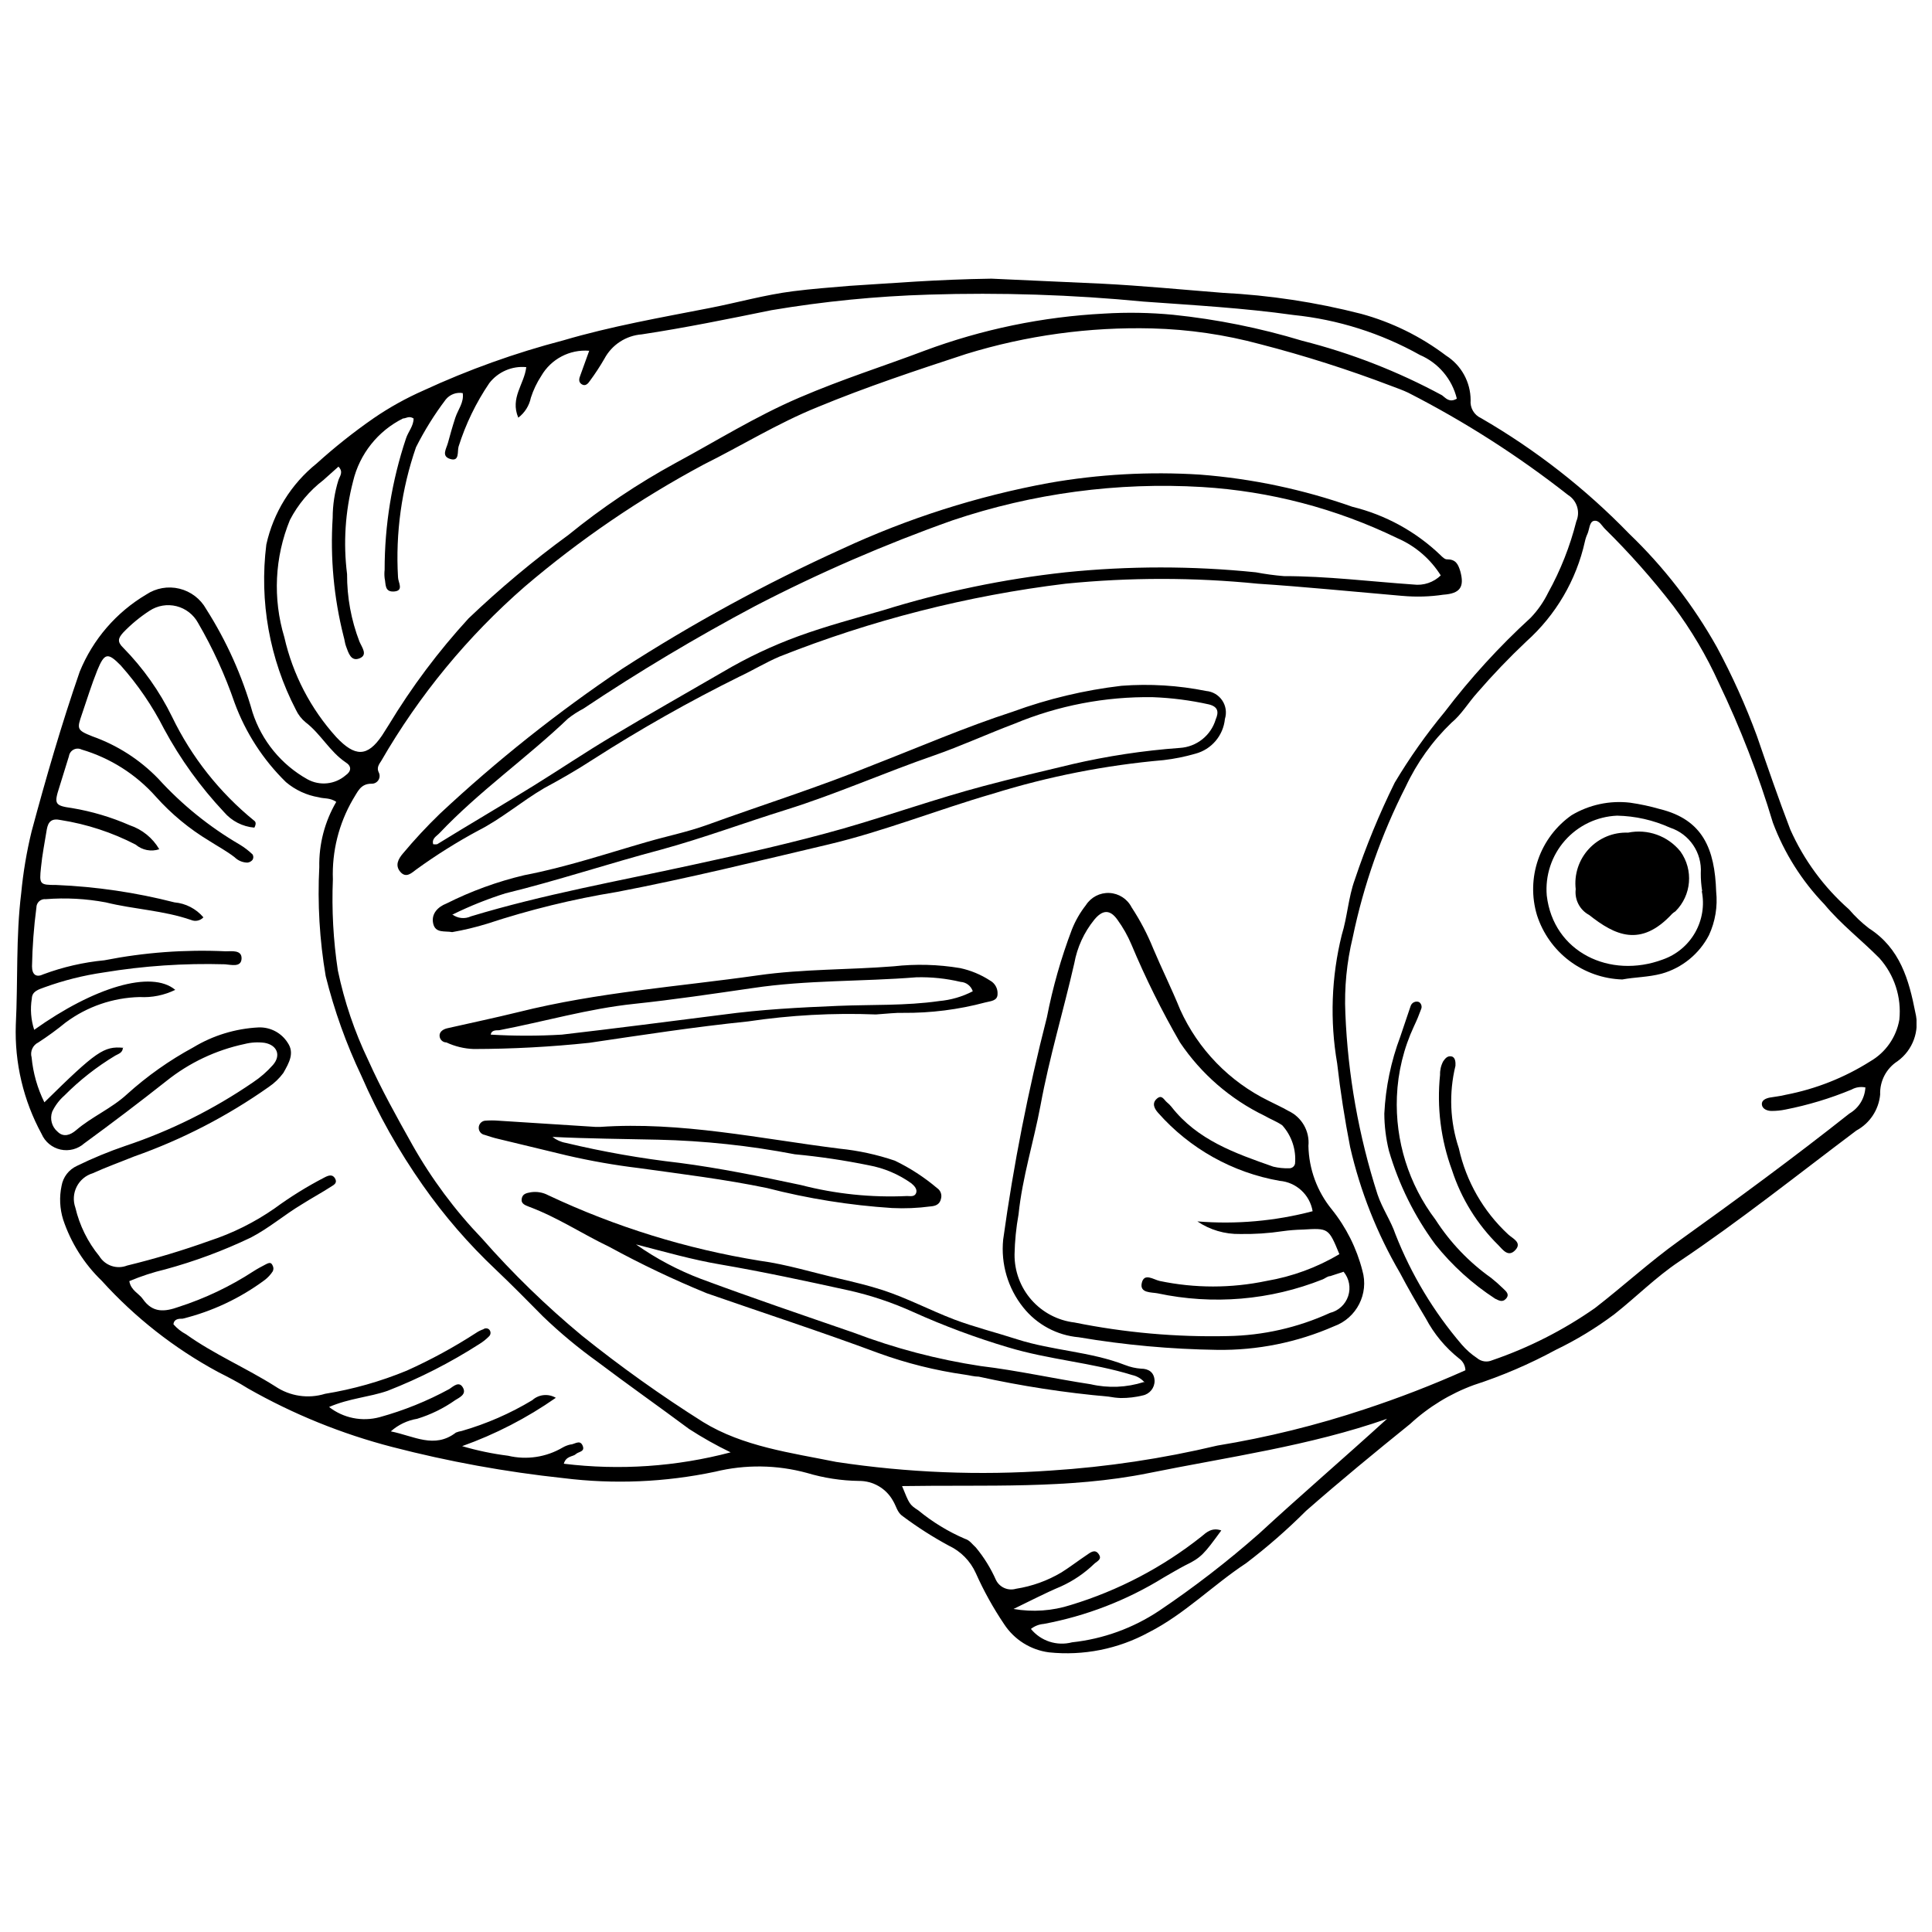
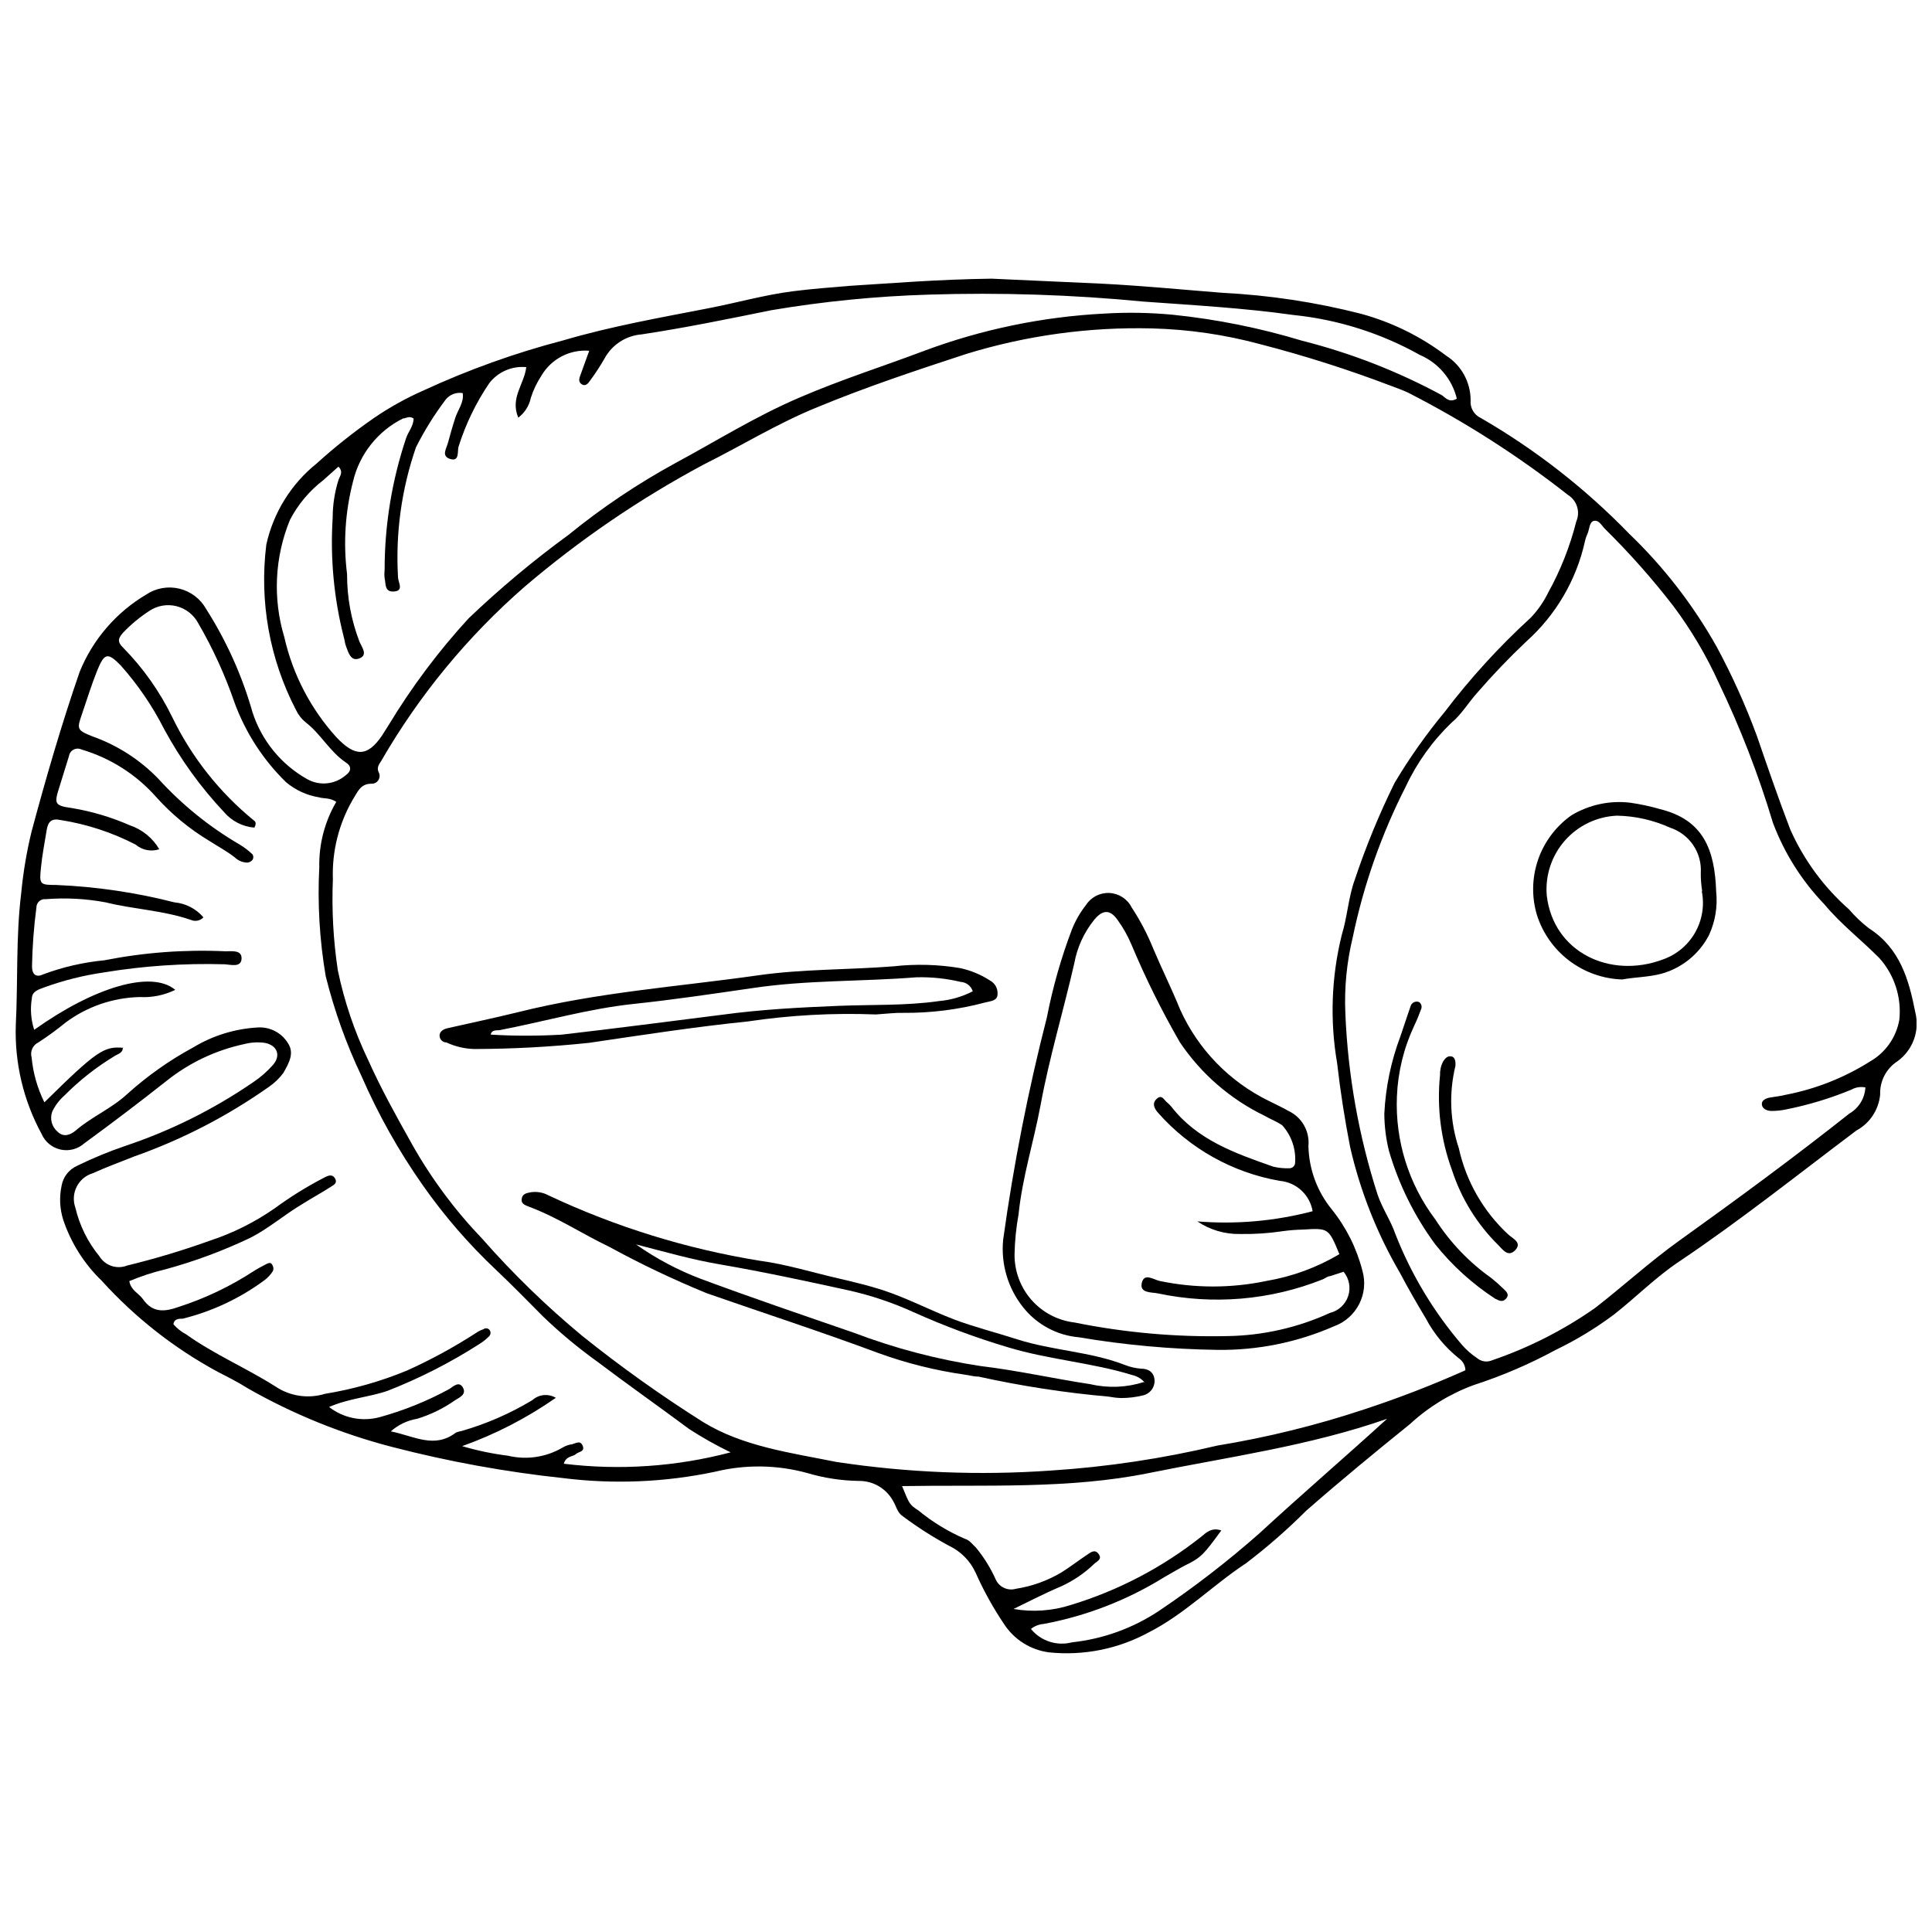
<svg xmlns="http://www.w3.org/2000/svg" width="800px" height="800px" version="1.1" viewBox="144 144 512 512">
  <defs>
    <clipPath id="a">
      <path d="m148.09 217h503.81v366h-503.81z" />
    </clipPath>
  </defs>
  <g clip-path="url(#a)">
    <path d="m406.77 217.85 29.172 1.324c10.59 0.531 21.441 1.59 32.137 2.434 12.367 0.625 24.645 2.488 36.637 5.559 8.141 2.219 15.777 5.977 22.504 11.066 4.043 2.566 6.496 7.016 6.512 11.805-0.203 2.016 0.906 3.934 2.754 4.766 14.445 8.359 27.664 18.672 39.281 30.656 9.188 8.82 17.02 18.957 23.242 30.07 4.078 7.578 7.617 15.434 10.59 23.508 2.859 8.312 5.719 16.625 8.84 24.777 3.606 8.098 8.914 15.32 15.566 21.176 1.586 1.855 3.359 3.543 5.297 5.031 8.258 5.293 10.59 13.66 12.281 22.289 1.211 4.863-0.652 9.977-4.711 12.918-2.992 1.926-4.742 5.285-4.609 8.84-0.375 4.031-2.738 7.606-6.297 9.531-15.566 11.699-30.812 23.879-47.066 34.785-6.09 4.078-11.328 9.371-17.102 13.926v-0.004c-4.852 3.641-10.047 6.797-15.512 9.426-6.938 3.762-14.203 6.883-21.707 9.316-6.258 2.293-11.996 5.801-16.891 10.324-9.316 7.519-18.582 15.141-27.582 23.031-4.977 4.977-10.281 9.613-15.883 13.871-8.84 5.824-16.305 13.5-25.785 18.32v-0.004c-8.082 4.41-17.316 6.258-26.473 5.297-4.852-0.641-9.184-3.367-11.859-7.465-2.894-4.293-5.41-8.828-7.516-13.555-1.441-3.195-3.977-5.766-7.148-7.254-4.242-2.293-8.312-4.894-12.176-7.781-1.48-0.953-1.746-2.699-2.594-4.078-1.816-3.297-5.293-5.332-9.055-5.293-4.664-0.066-9.297-0.781-13.766-2.117-7.961-2.172-16.34-2.281-24.355-0.32-13.207 2.789-26.785 3.363-40.184 1.695-15.305-1.637-30.469-4.394-45.371-8.258-13.371-3.465-26.223-8.68-38.227-15.512-2.594-1.641-5.293-3.019-7.996-4.394h0.004c-11.551-6.246-21.953-14.41-30.762-24.145-4.664-4.496-8.168-10.055-10.219-16.199-0.902-2.898-1.051-5.981-0.422-8.949 0.398-2.328 1.926-4.312 4.074-5.293 4.156-2.031 8.438-3.801 12.812-5.293 12.008-4.012 23.395-9.68 33.832-16.836 1.957-1.301 3.738-2.848 5.293-4.609 2.223-2.543 1.113-5.293-2.223-5.875-1.77-0.23-3.566-0.125-5.293 0.316-7.57 1.605-14.66 4.961-20.703 9.797-7.059 5.578-14.312 11.082-21.758 16.52v-0.004c-1.711 1.535-4.059 2.152-6.301 1.66-2.246-0.496-4.117-2.039-5.027-4.148-4.82-8.852-7.176-18.832-6.832-28.906 0.582-11.594 0-23.297 1.43-34.891 0.523-5.512 1.441-10.977 2.754-16.359 3.812-14.188 7.887-28.273 12.758-42.355v0.004c3.492-8.555 9.684-15.73 17.633-20.438 2.582-1.719 5.769-2.281 8.785-1.547 3.019 0.734 5.59 2.695 7.098 5.41 5.398 8.48 9.539 17.699 12.281 27.371 2.441 7.539 7.641 13.875 14.559 17.738 3.262 1.797 7.297 1.375 10.113-1.059 1.535-1.059 1.641-2.434 0-3.441-4.234-2.859-6.617-7.57-10.59-10.59-1.105-0.902-1.992-2.043-2.594-3.336-6.988-13.461-9.723-28.73-7.836-43.785 1.871-8.473 6.578-16.055 13.344-21.492 4.781-4.328 9.84-8.344 15.141-12.02 4.141-2.836 8.539-5.281 13.129-7.305 11.938-5.519 24.34-9.969 37.062-13.289 12.758-3.758 25.785-6.035 38.809-8.578 7.359-1.43 14.613-3.496 22.078-4.445 4.977-0.637 10.008-1.008 14.984-1.43 11.324-0.691 22.973-1.695 37.637-1.906zm125.58 289.28c-0.039-1.25-0.668-2.406-1.691-3.125-3.625-2.887-6.617-6.492-8.789-10.586-2.383-3.973-4.711-7.996-6.883-12.125-6.055-10.367-10.5-21.598-13.184-33.301-1.43-7.359-2.594-14.719-3.441-22.184-1.953-11.309-1.539-22.902 1.219-34.043 1.48-4.766 1.746-9.953 3.441-14.613 2.945-8.805 6.481-17.402 10.586-25.73 3.926-6.578 8.352-12.844 13.238-18.742 6.84-8.996 14.477-17.359 22.816-24.988 1.867-1.957 3.418-4.188 4.609-6.617 3.293-5.949 5.805-12.305 7.465-18.902 1.102-2.543 0.18-5.516-2.172-6.988-13.211-10.379-27.395-19.457-42.355-27.105-1.43-0.688-2.965-1.219-4.5-1.801-11.363-4.332-22.957-8.023-34.73-11.066-9.348-2.527-18.961-3.93-28.645-4.18-16.688-0.426-33.332 1.863-49.289 6.773-13.234 4.34-26.473 8.734-39.391 14.082-10.59 4.289-20.117 10.219-30.23 15.246v0.004c-16.887 9.043-32.754 19.867-47.332 32.297-15.152 13.195-28.016 28.816-38.066 46.219-0.637 0.953-1.219 1.801-0.688 2.965 0.367 0.656 0.352 1.457-0.047 2.098-0.395 0.637-1.109 1.012-1.859 0.973-2.965 0-3.652 2.223-4.922 4.184-3.723 6.418-5.559 13.762-5.293 21.176-0.332 8.07 0.109 16.156 1.32 24.145 1.715 8.219 4.418 16.199 8.051 23.77 3.441 7.676 7.519 14.984 11.648 22.344h-0.004c5.106 9.059 11.332 17.438 18.531 24.934 8.133 9.262 16.984 17.863 26.473 25.73 10.254 8.227 20.965 15.863 32.082 22.875 10.59 6.512 23.297 8.152 35.367 10.59v-0.004c18.793 2.848 37.848 3.613 56.809 2.277 14.859-0.957 29.613-3.172 44.102-6.617 13.258-2.172 26.324-5.394 39.07-9.637 9.066-2.984 17.973-6.434 26.684-10.324zm105.89-74.969c-1.211-0.223-2.469-0.02-3.547 0.582-5.648 2.344-11.52 4.117-17.523 5.297-1.219 0.254-2.461 0.379-3.707 0.371-1.059 0-2.383-0.477-2.543-1.641-0.16-1.164 1.008-1.695 2.117-1.906 1.113-0.211 2.859-0.371 4.234-0.742h0.004c7.934-1.527 15.512-4.527 22.344-8.844 4.094-2.356 6.926-6.41 7.731-11.062 0.609-5.941-1.312-11.863-5.297-16.309-4.766-4.816-10.219-9-14.559-14.242-5.984-6.207-10.633-13.578-13.66-21.652-3.809-12.707-8.605-25.098-14.348-37.059-3.258-7.191-7.289-14.008-12.016-20.332-5.582-7.234-11.652-14.078-18.16-20.488-0.848-0.848-1.48-2.277-2.805-2.117-1.324 0.16-1.27 2.277-1.801 3.441-0.309 0.656-0.539 1.352-0.691 2.062-2.277 10.227-7.703 19.484-15.512 26.473-4.566 4.312-8.914 8.852-13.023 13.605-2.383 2.648-4.184 5.773-6.828 7.941-5.047 4.856-9.156 10.602-12.125 16.941-6.434 12.625-11.152 26.051-14.031 39.922-1.602 6.598-2.262 13.387-1.957 20.172 0.664 16.297 3.531 32.434 8.523 47.965 1.27 3.758 3.547 6.988 4.766 10.59 4.188 10.652 10.129 20.531 17.574 29.223 1.176 1.359 2.527 2.555 4.027 3.547 1.113 0.953 2.68 1.18 4.023 0.582 9.672-3.305 18.832-7.957 27.211-13.816 7.519-5.824 14.559-12.281 22.234-17.789 15.301-10.961 30.441-22.078 45.215-33.777 2.496-1.445 4.09-4.055 4.238-6.938zm-461.67-10.59c0 1.43-1.164 1.695-2.012 2.172h0.004c-4.922 2.957-9.457 6.516-13.5 10.59-1.359 1.195-2.457 2.656-3.231 4.289-0.672 1.891-0.102 4 1.43 5.293 1.59 1.59 3.441 0.848 4.871-0.371 4.184-3.602 9.426-5.769 13.555-9.582h-0.004c5.332-4.809 11.215-8.969 17.527-12.387 5.242-3.172 11.191-4.988 17.312-5.297 3.117-0.117 6.066 1.434 7.727 4.078 1.852 2.699 0.371 5.293-1.164 7.996-1.066 1.441-2.375 2.695-3.863 3.703-10.992 7.754-23 13.953-35.684 18.426-3.652 1.48-7.359 2.805-10.961 4.445-1.848 0.559-3.387 1.844-4.254 3.566-0.871 1.723-1 3.723-0.352 5.543 1.109 4.715 3.281 9.117 6.352 12.863 1.523 2.508 4.629 3.559 7.359 2.488 7.402-1.801 14.699-3.992 21.867-6.566 6.121-2.004 11.918-4.894 17.207-8.574 4.191-3.074 8.617-5.82 13.234-8.207 1.008-0.531 2.117-0.953 2.805 0.266s-0.316 1.695-1.059 2.172c-2.543 1.641-5.293 3.125-7.781 4.711-4.606 2.754-8.684 6.301-13.5 8.789-7.285 3.481-14.867 6.301-22.66 8.418-3.258 0.777-6.445 1.82-9.527 3.121 0.422 2.488 2.543 3.231 3.602 4.766 2.594 3.707 5.769 3.387 9.477 2.066h-0.004c6.988-2.25 13.648-5.422 19.801-9.426 1.059-0.688 2.172-1.27 3.281-1.852 1.113-0.582 1.48-0.477 1.852 0.371h0.004c0.234 0.465 0.234 1.016 0 1.48-0.582 0.898-1.316 1.688-2.172 2.332-6.488 4.805-13.867 8.281-21.707 10.215-0.953 0-2.277 0-2.434 1.48v0.004c0.938 1.082 2.07 1.98 3.336 2.648 7.41 5.293 15.883 8.895 23.664 13.816 3.875 2.609 8.719 3.332 13.184 1.957 7.43-1.211 14.695-3.269 21.652-6.141 6.371-2.863 12.512-6.207 18.371-10.004 0.594-0.402 1.234-0.723 1.906-0.953 0.438-0.336 1.047-0.336 1.484 0 0.273 0.238 0.43 0.586 0.43 0.953 0 0.363-0.156 0.711-0.43 0.953-0.762 0.77-1.617 1.445-2.543 2.012-7.672 4.918-15.812 9.07-24.301 12.387-4.871 1.695-10.113 1.957-15.512 4.289 3.793 2.953 8.754 3.953 13.395 2.699 6.426-1.77 12.625-4.273 18.477-7.465 1.113-0.742 2.594-2.172 3.602-0.371s-0.898 2.594-2.066 3.336c-3.07 2.164-6.465 3.824-10.059 4.926-2.598 0.426-5.019 1.582-6.988 3.336 6.141 1.219 11.543 4.711 17.258 0.316 0.496-0.199 1.012-0.34 1.539-0.426 6.559-1.891 12.84-4.629 18.688-8.152 1.719-1.555 4.25-1.812 6.246-0.633-7.668 5.356-16.02 9.668-24.828 12.809 3.984 1.176 8.055 2.023 12.176 2.543 4.918 1.168 10.098 0.391 14.453-2.172 0.629-0.363 1.305-0.629 2.012-0.793 1.113 0 2.543-1.43 3.281 0.266 0.742 1.695-1.113 1.59-1.801 2.277s-2.594 0.422-3.176 2.543v-0.004c14.797 1.812 29.801 0.789 44.211-3.016-3.797-1.832-7.477-3.902-11.016-6.195-8.047-5.984-16.254-11.754-24.25-17.789h0.004c-5.098-3.656-9.93-7.672-14.453-12.02-4.129-4.184-8.312-8.418-12.547-12.441-7.184-6.773-13.66-14.258-19.324-22.34-6.383-9.082-11.828-18.785-16.254-28.961-4.035-8.488-7.211-17.355-9.477-26.473-1.625-9.543-2.195-19.238-1.695-28.906-0.121-6.059 1.438-12.031 4.5-17.262-1.746-1.164-3.281-0.793-4.66-1.219v0.004c-3.203-0.535-6.203-1.926-8.684-4.023-6.043-5.906-10.691-13.09-13.605-21.02-2.527-7.359-5.773-14.453-9.688-21.18-1.203-2.199-3.269-3.801-5.699-4.414-2.434-0.613-5.012-0.184-7.113 1.188-2.566 1.66-4.93 3.613-7.043 5.824-1.27 1.43-1.641 2.383 0 3.973v-0.004c5.281 5.371 9.66 11.555 12.973 18.32 5.156 10.684 12.602 20.102 21.812 27.582 0.422 0.316 0.477 0.898 0 1.801-3.121-0.262-6.016-1.746-8.047-4.129-6.227-6.625-11.566-14.027-15.883-22.027-3.09-6.082-6.953-11.738-11.488-16.836-3.387-3.441-4.289-3.387-6.195 1.27-1.535 3.812-2.754 7.781-4.078 11.648-1.324 3.863-1.43 4.234 2.754 5.875v0.004c6.613 2.34 12.594 6.18 17.473 11.223 6.269 6.891 13.551 12.781 21.602 17.473 1.219 0.738 2.356 1.609 3.387 2.594 0.266 0.438 0.266 0.992 0 1.43-0.336 0.426-0.836 0.695-1.375 0.742-1.273-0.023-2.488-0.535-3.391-1.43-2.117-1.641-4.5-2.91-6.723-4.34v-0.004c-5.273-3.168-10.039-7.113-14.137-11.699-5.266-5.926-12.09-10.254-19.695-12.496-0.668-0.328-1.453-0.32-2.109 0.027-0.66 0.344-1.117 0.984-1.227 1.723l-2.543 8.207c-1.43 4.445-1.27 4.922 3.336 5.559h0.004c5.269 0.879 10.406 2.406 15.301 4.551 3.293 1.102 6.078 3.359 7.836 6.356-2.152 0.719-4.523 0.254-6.25-1.219-6.223-3.223-12.93-5.422-19.852-6.512-2.434-0.531-3.336 0.422-3.707 2.488-0.531 3.336-1.219 6.723-1.535 10.059-0.477 4.5-0.371 4.66 4.078 4.66h-0.004c10.562 0.441 21.051 1.984 31.293 4.606 2.981 0.262 5.738 1.688 7.676 3.969-0.84 0.902-2.152 1.176-3.281 0.691-7.359-2.543-15.141-2.805-22.605-4.66h-0.004c-5.234-0.98-10.574-1.266-15.883-0.848-0.633-0.074-1.27 0.125-1.746 0.551-0.477 0.426-0.746 1.035-0.742 1.672-0.68 5.164-1.066 10.359-1.164 15.566 0 2.277 1.164 3.019 3.019 2.117h-0.004c5.199-1.934 10.629-3.18 16.148-3.707 10.578-2.086 21.367-2.887 32.137-2.383 1.641 0 4.34-0.422 4.234 1.957-0.105 2.383-2.805 1.59-4.445 1.48v0.004c-10.758-0.309-21.52 0.418-32.137 2.172-5.324 0.773-10.559 2.086-15.617 3.918-1.535 0.582-3.336 1.008-3.387 3.019h-0.004c-0.445 2.762-0.227 5.594 0.637 8.258 15.883-11.328 31.078-15.883 37.379-10.59-2.93 1.43-6.172 2.086-9.426 1.906-7.066 0.164-13.91 2.512-19.59 6.723-2.316 1.898-4.738 3.664-7.25 5.297-1.484 0.711-2.246 2.387-1.801 3.969 0.391 4.144 1.539 8.184 3.387 11.914 13.766-13.555 15.777-14.93 20.914-14.453zm353.51-171.91c-1.254-5.191-4.887-9.488-9.797-11.594-10.328-5.781-21.734-9.387-33.512-10.59-13.129-1.852-26.473-2.594-39.656-3.547-18.93-1.832-37.957-2.453-56.965-1.852-13.984 0.422-27.926 1.801-41.723 4.129-11.438 2.328-22.82 4.66-34.359 6.406-4.188 0.32-7.922 2.758-9.898 6.461-1.16 2.012-2.434 3.957-3.812 5.824-0.531 0.793-1.219 1.535-2.172 0.953s-0.742-1.535-0.371-2.434l2.332-6.461c-5.168-0.414-10.113 2.184-12.707 6.668-1.172 1.793-2.098 3.734-2.754 5.773-0.434 2.109-1.617 3.992-3.336 5.293-2.223-5.293 1.59-8.84 2.117-13.395-3.773-0.359-7.469 1.238-9.793 4.234-3.523 5.188-6.269 10.859-8.152 16.836-0.371 1.27 0.316 4.023-2.172 3.281-2.488-0.742-1.059-2.699-0.637-4.289 0.422-1.59 1.219-4.445 1.957-6.672 0.742-2.223 2.328-4.023 1.957-6.512l0.004 0.004c-1.695-0.289-3.414 0.359-4.5 1.695-3.004 3.969-5.644 8.207-7.887 12.652-3.824 11.047-5.445 22.742-4.766 34.414 0 1.375 1.641 3.602-1.008 3.812-2.648 0.211-2.172-2.012-2.543-3.547l0.004-0.004c-0.082-0.719-0.082-1.449 0-2.168-0.004-11.844 1.91-23.605 5.664-34.836 0.582-1.801 2.012-3.281 2.012-5.293-1.219-0.793-2.012 0-2.805 0v-0.004c-6.668 3.32-11.52 9.43-13.238 16.68-2.082 8.012-2.621 16.348-1.586 24.562-0.027 6.117 1.086 12.188 3.281 17.895 0.688 1.59 2.277 3.547 0 4.445-2.277 0.898-2.91-1.48-3.547-3.176-0.316-0.793-0.371-1.746-0.637-2.594v0.004c-2.606-10.285-3.586-20.914-2.91-31.504 0.004-3.391 0.523-6.766 1.535-10.004 0.371-1.059 1.375-2.117 0-3.547l-3.973 3.547h0.004c-3.707 2.832-6.746 6.449-8.895 10.586-4.051 9.883-4.574 20.855-1.484 31.078 2.238 9.859 6.981 18.977 13.766 26.473 4.977 5.293 8.258 5.293 12.125-0.422l1.746-2.754c6.106-10.102 13.199-19.574 21.176-28.273 8.328-7.949 17.172-15.344 26.473-22.129 8.855-7.207 18.355-13.59 28.379-19.059 10.906-5.875 21.176-12.336 32.773-17.312 11.594-4.977 22.129-8.258 33.195-12.441h-0.004c15.293-5.691 31.359-9.012 47.652-9.848 6.086-0.371 12.191-0.266 18.266 0.316 11.594 1.199 23.043 3.504 34.199 6.883 12.906 3.262 25.355 8.117 37.062 14.453 0.953 0.688 1.906 2.066 3.918 0.898zm-18.48 270.33c-20.539 7.199-42.035 10.109-63.211 14.398-21.176 4.289-43.359 3.07-65.332 3.441 1.957 4.766 1.906 4.871 4.34 6.461 3.734 3.078 7.887 5.609 12.336 7.516 1.27 0.371 1.957 1.48 2.91 2.328v0.004c2.148 2.602 3.93 5.488 5.297 8.574 0.965 1.961 3.195 2.941 5.293 2.332 4.266-0.664 8.363-2.137 12.07-4.344 2.277-1.43 4.394-3.07 6.617-4.555 1.008-0.688 2.223-1.746 3.231-0.316 1.008 1.43-0.371 1.852-1.164 2.594v0.004c-2.566 2.481-5.539 4.504-8.789 5.981-4.289 1.801-8.418 3.973-12.602 5.984 5.078 0.883 10.293 0.52 15.195-1.059 12.559-3.812 24.289-9.957 34.574-18.109 1.375-1.164 2.805-2.488 5.293-1.641-4.606 6.301-5.293 7.199-9.688 9.316-1.906 1.008-3.758 2.117-5.613 3.176v0.004c-9.738 6.016-20.512 10.184-31.766 12.281-1.234 0.098-2.414 0.559-3.387 1.324 2.625 3.219 6.887 4.606 10.906 3.547 8.254-0.887 16.172-3.758 23.082-8.363 9.258-6.231 18.102-13.059 26.473-20.438 11.012-10.164 22.551-20.066 33.934-30.441z" />
  </g>
-   <path d="m515.68 301.92c-14.082-1.219-26.207-2.434-38.332-3.231-16.953-1.695-34.031-1.695-50.984 0-25.992 3.168-51.473 9.66-75.812 19.324-3.602 1.535-6.988 3.602-10.59 5.293-13.312 6.59-26.25 13.906-38.754 21.922-4.234 2.754-8.629 5.293-12.973 7.625-5.984 3.496-11.277 8.102-17.523 11.277v-0.004c-5.676 3.059-11.141 6.492-16.359 10.27-1.219 0.898-2.699 2.434-4.234 0.688-1.535-1.746-0.531-3.496 0.637-4.871l-0.004 0.004c3.09-3.703 6.379-7.238 9.848-10.59 15.043-14.066 31.191-26.902 48.285-38.383 18.609-12.004 38.074-22.621 58.238-31.766 17.453-8.113 35.867-13.984 54.797-17.473 13.242-2.332 26.711-3.078 40.129-2.223 13.766 1.066 27.328 3.93 40.344 8.523 8.773 2.144 16.828 6.562 23.348 12.812 0.477 0.477 1.164 1.164 1.746 1.113 2.277 0 2.91 1.219 3.496 3.125 1.164 4.184 0 5.93-4.445 6.246v-0.004c-3.594 0.543-7.238 0.648-10.855 0.32zm10.219-5.293v-0.004c-2.754-4.441-6.797-7.934-11.594-10.004-16.191-7.856-33.766-12.461-51.727-13.555-22.422-1.336-44.895 1.668-66.18 8.844-17.898 6.348-35.34 13.918-52.203 22.656-15.66 8.32-30.891 17.422-45.637 27.266-1.422 0.734-2.769 1.605-4.023 2.598-11.117 10.59-23.559 19.27-34.043 30.336-0.793 0.848-2.117 1.43-1.695 2.965 0.352 0.055 0.711 0.055 1.059 0 8.578-5.293 17.207-10.324 25.73-15.617 6.828-4.234 13.5-8.734 20.438-12.867 9.793-5.875 19.746-11.488 29.594-17.207h0.004c6.332-3.746 12.996-6.898 19.906-9.422 7.41-2.699 14.984-4.711 22.5-6.883 15.75-4.906 31.938-8.277 48.336-10.062 16.773-1.719 33.684-1.719 50.457 0 2.449 0.465 4.926 0.801 7.41 1.008 11.488 0 22.871 1.43 34.309 2.223 2.707 0.352 5.422-0.566 7.359-2.488z" />
  <path d="m466.55 501.73c-12.277-0.176-24.527-1.289-36.637-3.336-5.805-0.504-11.148-3.375-14.77-7.941-4.039-5.062-5.938-11.504-5.293-17.949 2.746-19.844 6.617-39.52 11.594-58.926 1.539-7.922 3.754-15.695 6.617-23.242 0.918-2.32 2.168-4.496 3.707-6.457 1.348-2.117 3.723-3.352 6.231-3.231 2.504 0.121 4.754 1.574 5.891 3.812 2.258 3.438 4.176 7.09 5.719 10.906 2.223 5.293 4.871 10.59 7.148 16.199 4.758 10.52 13.035 19.059 23.402 24.141 1.746 0.898 3.547 1.695 5.293 2.699v0.004c3.543 1.66 5.664 5.367 5.293 9.266 0.125 6.144 2.305 12.074 6.195 16.836 3.824 4.762 6.586 10.285 8.102 16.199 1.777 6.137-1.512 12.598-7.519 14.77-9.758 4.273-20.32 6.406-30.973 6.25zm25.309-36.742c-0.734-4.363-4.328-7.676-8.734-8.051-12.461-2.176-23.812-8.523-32.191-18-1.008-1.113-1.746-2.543-0.371-3.758 1.375-1.219 1.906 0.316 2.699 0.953 0.43 0.348 0.82 0.738 1.168 1.164 6.883 8.84 16.891 12.336 27 15.883 1.387 0.332 2.812 0.473 4.234 0.426 0.738 0.016 1.383-0.496 1.535-1.219 0.336-3.715-0.895-7.394-3.387-10.164-1.43-1.008-3.176-1.641-4.711-2.543-9.055-4.383-16.781-11.086-22.398-19.43-4.832-8.367-9.133-17.031-12.863-25.941-0.984-2.324-2.227-4.527-3.707-6.566-1.957-2.754-3.918-2.699-6.141 0-2.707 3.344-4.527 7.312-5.293 11.543-2.859 12.547-6.617 24.938-8.949 37.645-1.801 9.637-4.816 19.059-5.824 28.906v-0.004c-0.633 3.496-0.988 7.039-1.059 10.59-0.043 4.438 1.555 8.734 4.484 12.066 2.934 3.336 6.992 5.465 11.398 5.988 13.359 2.703 26.98 3.91 40.609 3.602 9.363-0.152 18.59-2.246 27.105-6.144 2.266-0.555 4.086-2.238 4.82-4.457 0.73-2.215 0.27-4.652-1.219-6.449l-3.547 1.164c-0.688 0-1.324 0.582-1.957 0.848h-0.004c-13.906 5.547-29.145 6.836-43.785 3.707-1.59-0.316-4.816 0-4.184-2.754 0.637-2.754 3.07-0.898 4.711-0.531l0.004 0.004c9.34 1.961 18.984 1.961 28.324 0 6.824-1.16 13.375-3.562 19.324-7.094-2.859-6.938-2.859-6.938-9.742-6.512v-0.004c-1.77 0.039-3.539 0.18-5.293 0.426-3.731 0.562-7.504 0.809-11.277 0.742-4.031 0.082-7.988-1.082-11.328-3.336 10.262 0.832 20.59-0.078 30.547-2.699z" />
-   <path d="m263.83 391.02c-1.957-0.371-4.445 0.371-5.031-2.277-0.582-2.648 1.324-4.445 3.496-5.293 6.566-3.301 13.496-5.824 20.648-7.516 11.066-2.117 21.758-5.719 32.613-8.84 5.293-1.535 10.59-2.594 15.883-4.5 14.559-5.293 29.438-9.953 43.996-15.883 12.281-4.766 24.461-10.059 37.059-14.137v-0.004c9.27-3.383 18.898-5.676 28.695-6.828 7.512-0.574 15.066-0.113 22.449 1.375 1.73 0.145 3.301 1.07 4.269 2.512 0.969 1.441 1.227 3.246 0.707 4.902-0.43 4.406-3.555 8.082-7.836 9.211-2.754 0.797-5.57 1.363-8.418 1.695-15.344 1.34-30.504 4.32-45.215 8.895-14.613 4.234-28.855 9.953-43.574 13.449-18.637 4.394-37.059 8.949-56.121 12.602l0.004-0.004c-11.656 1.902-23.145 4.719-34.359 8.418-3.039 0.934-6.133 1.68-9.266 2.223zm0-4.711c1.43 1.094 3.348 1.297 4.977 0.531 19.219-5.824 38.965-9.316 58.555-13.605 13.449-2.91 26.949-5.93 40.184-9.688 12.336-3.547 24.512-7.887 37.059-11.223 7.781-2.066 15.566-3.918 23.402-5.769v-0.008c9.422-2.184 19-3.637 28.645-4.34 4.453-0.262 8.266-3.293 9.531-7.57 0.793-1.852 0.742-3.336-1.852-3.973h-0.004c-4.871-1.082-9.836-1.719-14.824-1.906-12.582-0.191-25.07 2.207-36.688 7.043-7.148 2.699-14.188 5.93-21.176 8.363-13.184 4.555-25.891 10.219-39.23 14.402-11.066 3.441-21.973 7.519-33.195 10.59-13.816 3.652-27.426 8.207-41.297 11.594h-0.004c-4.758 1.5-9.395 3.359-13.871 5.559z" />
  <path d="m437.8 514.12c-11.574-1.023-23.07-2.793-34.414-5.293-1.219 0-2.488-0.371-3.707-0.531-7.801-1.109-15.465-3.023-22.871-5.715-15.09-5.613-30.391-10.59-45.586-15.883l0.004-0.004c-8.816-3.613-17.422-7.715-25.785-12.281-7.094-3.387-13.66-7.781-21.176-10.59-1.008-0.422-2.223-0.742-2.012-2.117 0.211-1.375 1.324-1.535 2.434-1.746 1.582-0.238 3.195 0.039 4.606 0.793 17.805 8.387 36.695 14.23 56.121 17.367 7.094 0.953 13.977 3.125 21.176 4.766 3.812 0.898 7.625 1.801 11.383 3.019 6.461 2.117 12.441 5.293 18.793 7.731 5.293 2.012 11.223 3.496 16.781 5.293 9.426 3.019 19.43 3.231 28.641 6.828h0.008c1.336 0.527 2.746 0.848 4.18 0.953 2.012 0 3.496 0.953 3.602 3.176 0.039 1.887-1.273 3.535-3.125 3.918-1.902 0.469-3.859 0.699-5.82 0.688-1.086-0.043-2.164-0.168-3.231-0.371zm9.582-3.707c-0.859-1.02-2.031-1.727-3.336-2.012-10.59-3.281-22.129-4.078-32.93-7.359v0.004c-8.547-2.547-16.914-5.66-25.043-9.32-5.519-2.512-11.285-4.449-17.207-5.769-11.328-2.488-22.66-4.922-34.094-6.883-7.199-1.219-14.242-3.231-22.234-5.293l-0.004-0.004c5.348 3.766 11.145 6.844 17.262 9.16 13.395 4.977 26.949 9.582 40.449 14.242 10.875 4.137 22.164 7.102 33.672 8.844 9.742 1.164 19.379 3.336 29.117 4.816 4.66 1.082 9.527 0.879 14.082-0.582z" />
  <path d="m376.12 412.84c-11.344-0.441-22.707 0.18-33.938 1.855-14.031 1.43-28.059 3.602-42.035 5.664-10.168 1.074-20.379 1.625-30.602 1.641-2.512-0.09-4.977-0.684-7.254-1.746-0.898 0-1.746-0.688-1.801-1.746-0.055-1.059 0.898-1.746 2.066-2.012 6.301-1.43 12.602-2.754 18.848-4.289 21.176-5.293 42.355-6.723 63.531-9.742 11.914-1.695 23.93-1.43 35.895-2.383 5.871-0.66 11.805-0.5 17.633 0.477 2.805 0.605 5.481 1.715 7.887 3.281 1.316 0.703 2.106 2.109 2.012 3.602 0 1.852-1.906 1.852-3.281 2.223-7.098 1.895-14.418 2.82-21.762 2.754-1.957-0.055-4.074 0.211-7.199 0.422zm25.676-6.141c-0.457-1.418-1.738-2.406-3.227-2.488-3.832-0.91-7.766-1.32-11.703-1.219-14.453 1.164-28.961 0.688-43.414 2.859-10.59 1.535-20.859 3.07-31.395 4.184-12.125 1.27-23.879 4.711-35.789 6.988-0.898 0-2.066 0-2.223 1.164 6.277 0.371 12.57 0.371 18.848 0 14.242-1.641 28.43-3.496 42.672-5.293 10.113-1.375 20.277-1.906 30.496-2.328 8.949-0.371 17.895 0 26.789-1.27v-0.004c3.125-0.27 6.164-1.152 8.945-2.594z" />
-   <path d="m380.41 464.14c-11.191-0.723-22.285-2.496-33.145-5.297-11.223-2.328-22.605-3.707-33.988-5.293-6.391-0.773-12.734-1.887-19.008-3.336l-18.211-4.394c-1.219-0.266-2.434-0.688-3.602-1.059-0.918-0.152-1.59-0.949-1.59-1.879 0-0.93 0.672-1.727 1.59-1.879 1.25-0.105 2.508-0.105 3.762 0l25.676 1.641h1.113c21.496-1.48 42.355 3.125 63.531 5.769 4.973 0.504 9.875 1.57 14.613 3.18 4.016 1.934 7.769 4.371 11.168 7.25 0.926 0.605 1.355 1.742 1.059 2.809-0.316 1.535-1.43 1.957-2.805 2.066v-0.004c-3.367 0.453-6.769 0.594-10.164 0.426zm-90.004-18.848c1.031 0.812 2.25 1.359 3.547 1.586 9.926 2.375 19.984 4.141 30.125 5.297 10.59 1.375 21.496 3.602 32.191 5.875h-0.004c9.176 2.371 18.652 3.352 28.113 2.91 0.848 0 1.957 0.266 2.383-0.742 0.422-1.008-0.422-1.957-1.27-2.648v0.004c-3.363-2.398-7.215-4.023-11.277-4.766-6.473-1.32-13.012-2.293-19.59-2.91-11.941-2.293-24.055-3.586-36.211-3.867-9.266-0.211-18.266-0.262-28.008-0.738z" />
  <path d="m573.92 403.57c-5.066-0.16-9.961-1.887-14.008-4.938-4.047-3.051-7.051-7.281-8.598-12.109-1.449-4.812-1.344-9.965 0.301-14.715 1.645-4.754 4.742-8.863 8.855-11.758 4.664-2.793 10.117-3.965 15.512-3.332 2.668 0.379 5.305 0.945 7.891 1.691 11.438 2.805 14.559 10.59 14.93 21.867 0.418 3.949-0.238 7.938-1.906 11.543-2.59 4.992-7.129 8.695-12.547 10.215-3.602 0.953-7.094 0.902-10.43 1.535zm21.176-23.402v0.004c-0.254-1.574-0.379-3.168-0.371-4.766 0.367-5.414-2.992-10.387-8.152-12.07-4.414-2-9.188-3.078-14.027-3.176-5.324 0.223-10.32 2.613-13.84 6.609-3.516 4-5.25 9.262-4.797 14.566 1.746 14.984 16.73 22.184 30.762 16.941h-0.004c3.617-1.266 6.652-3.797 8.547-7.121 1.898-3.328 2.531-7.231 1.777-10.984z" />
  <path d="m510.86 439.1c0.344-6.973 1.773-13.852 4.234-20.383 0.953-2.699 1.746-5.293 2.754-8.152 0.152-0.434 0.477-0.789 0.898-0.977 0.418-0.191 0.898-0.203 1.324-0.031 0.617 0.422 0.84 1.227 0.531 1.906-0.543 1.512-1.16 2.996-1.855 4.445-2.742 5.867-4.289 12.219-4.551 18.691-0.48 11.727 3.133 23.254 10.215 32.613 3.891 6.051 8.906 11.297 14.773 15.457 1.125 0.895 2.203 1.852 3.231 2.859 0.793 0.742 1.695 1.535 0.688 2.648-1.008 1.113-2.012 0.371-2.859 0-6.031-3.922-11.391-8.781-15.883-14.402-5.519-7.492-9.676-15.895-12.285-24.828-0.789-3.223-1.199-6.527-1.215-9.848z" />
  <path d="m529.71 426.45c-1.766 7.227-1.453 14.805 0.898 21.863 1.934 8.762 6.496 16.723 13.078 22.82 1.113 1.059 3.758 2.117 1.906 4.129-1.852 2.012-3.281 0-4.5-1.27-5.629-5.539-9.844-12.348-12.285-19.855-2.981-8.082-4.066-16.738-3.176-25.305-0.039-1.254 0.25-2.496 0.848-3.602 0.531-0.742 1.113-1.48 2.172-1.27 1.059 0.211 1.109 1.586 1.059 2.488z" />
-   <path d="m561.58 379.64c-0.453-3.898 0.824-7.801 3.492-10.68 2.664-2.879 6.457-4.453 10.379-4.301 5.191-1.062 10.539 0.855 13.871 4.977 3.519 4.898 2.957 11.633-1.324 15.883-0.301 0.184-0.586 0.395-0.848 0.633-8.363 9.055-15.195 5.719-22.023 0.316v0.004c-2.473-1.332-3.883-4.043-3.547-6.832z" />
</svg>